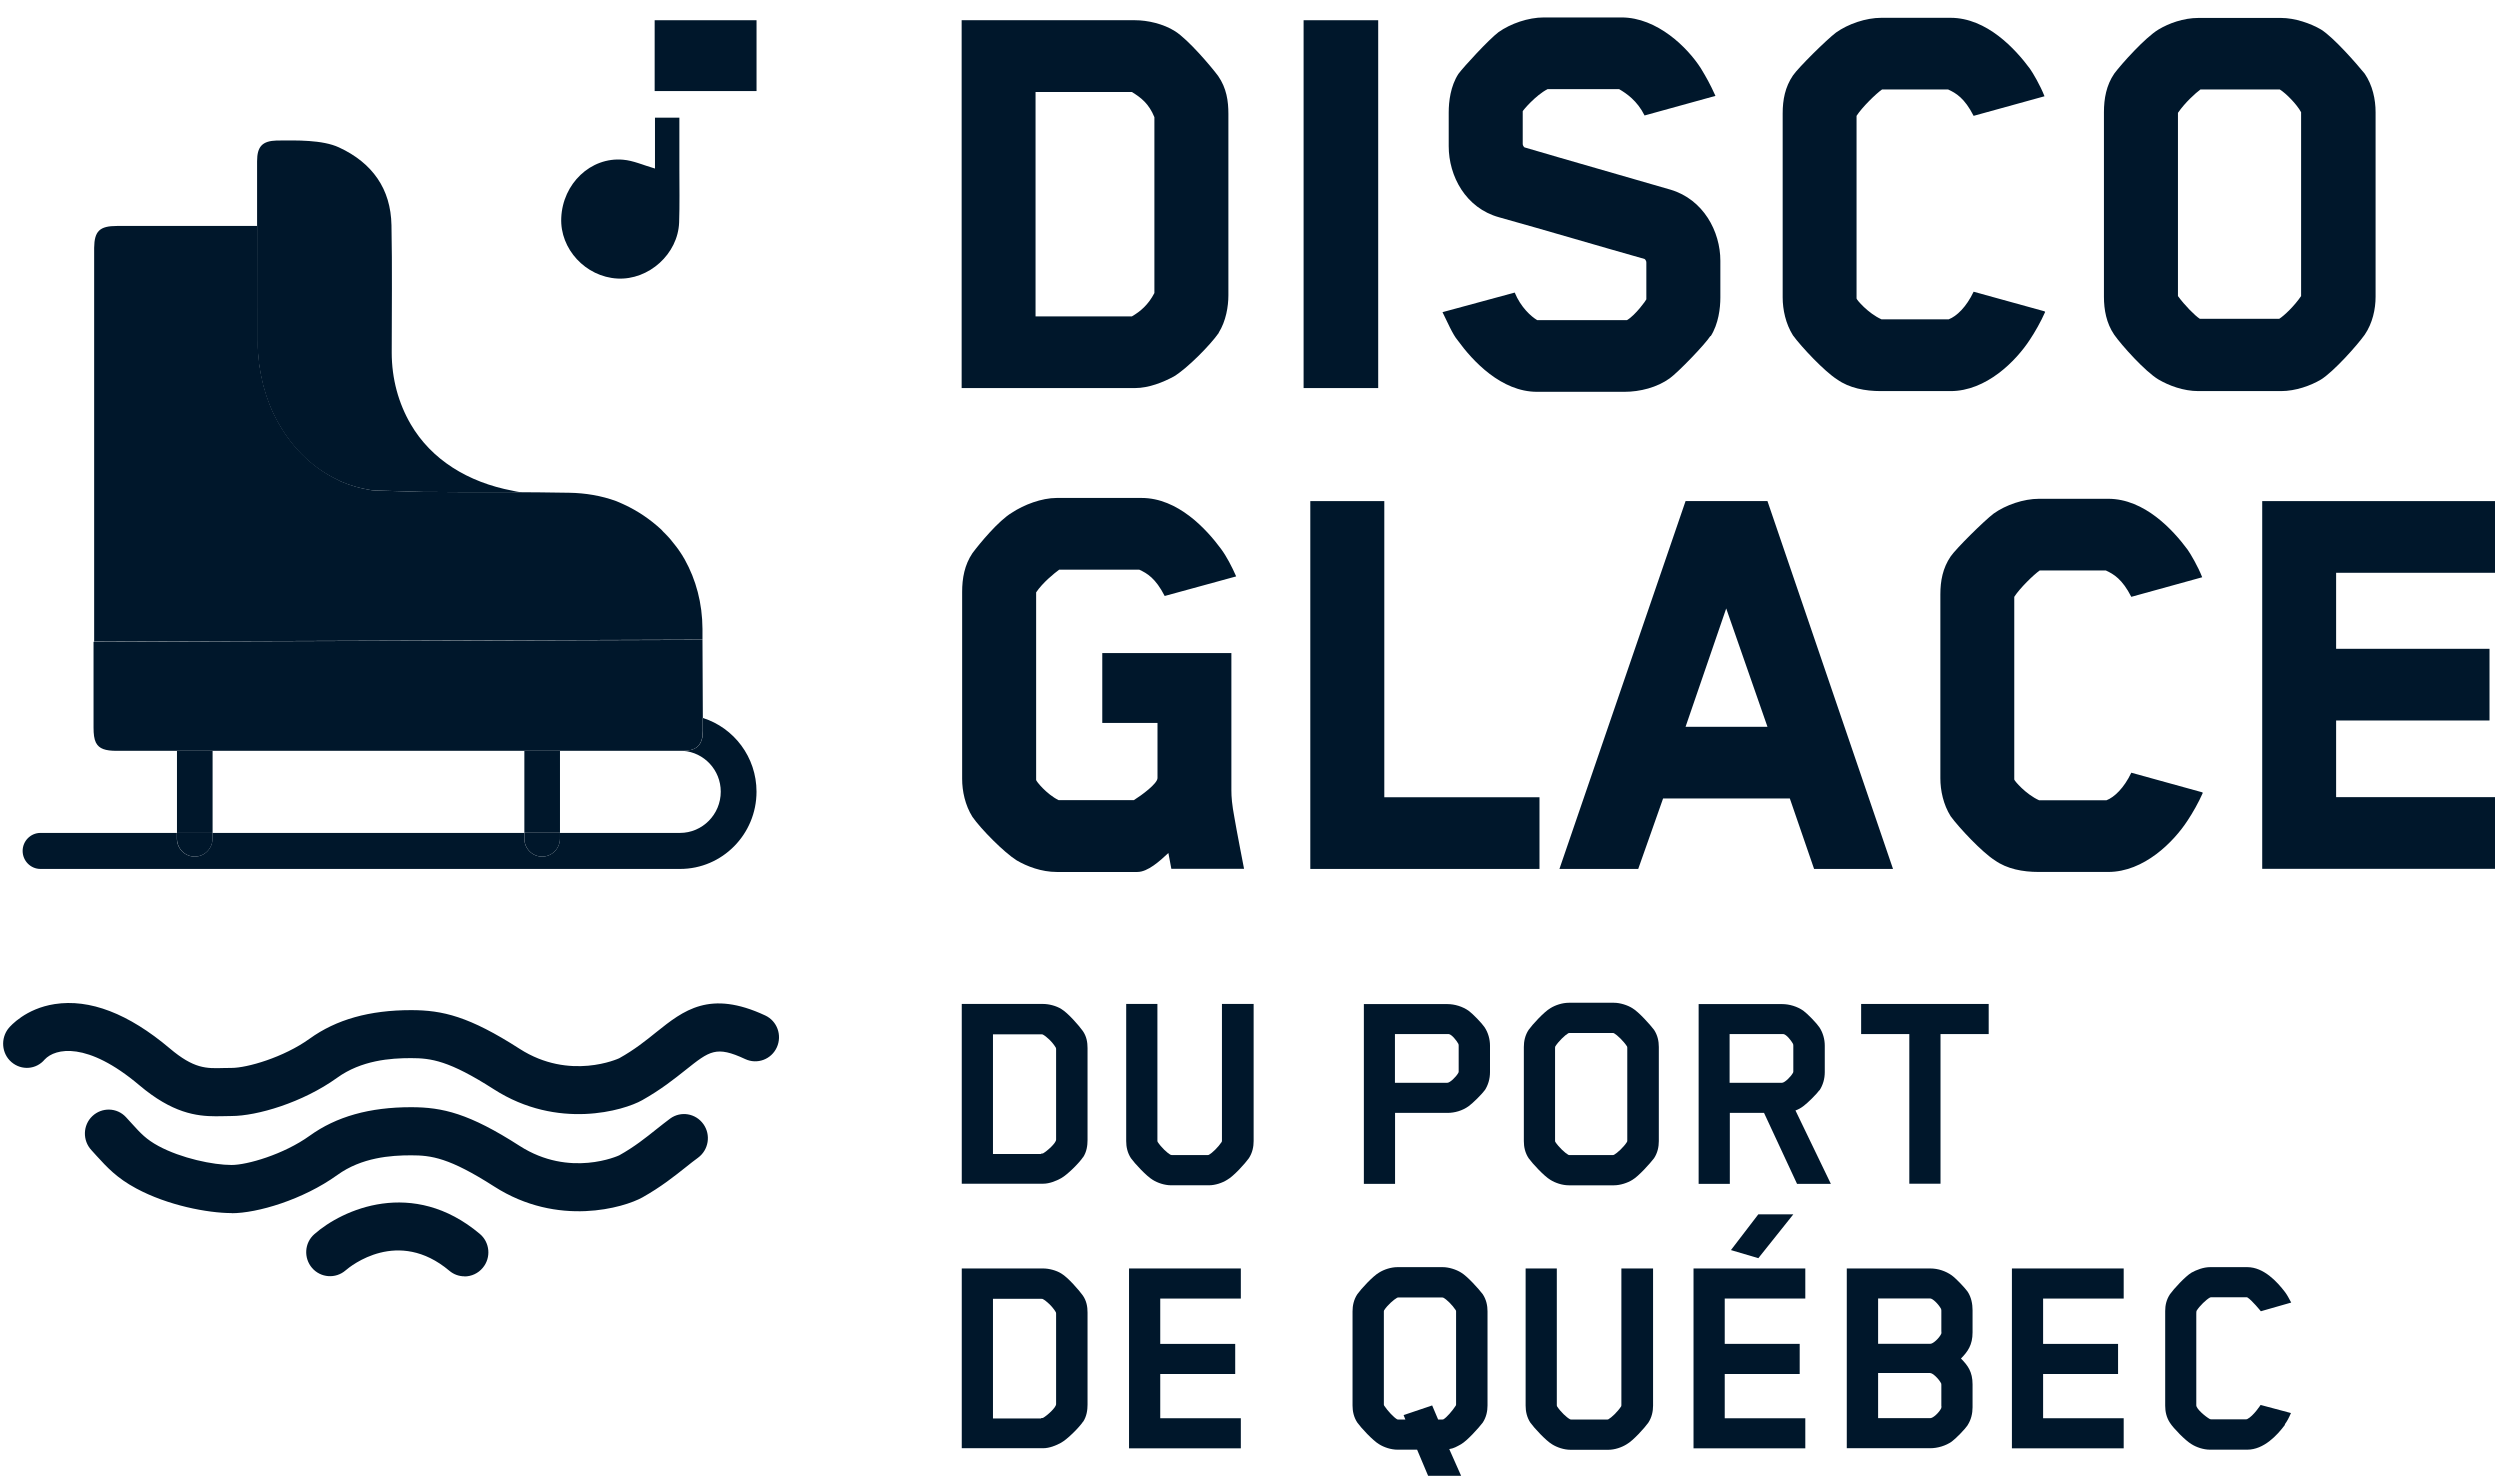
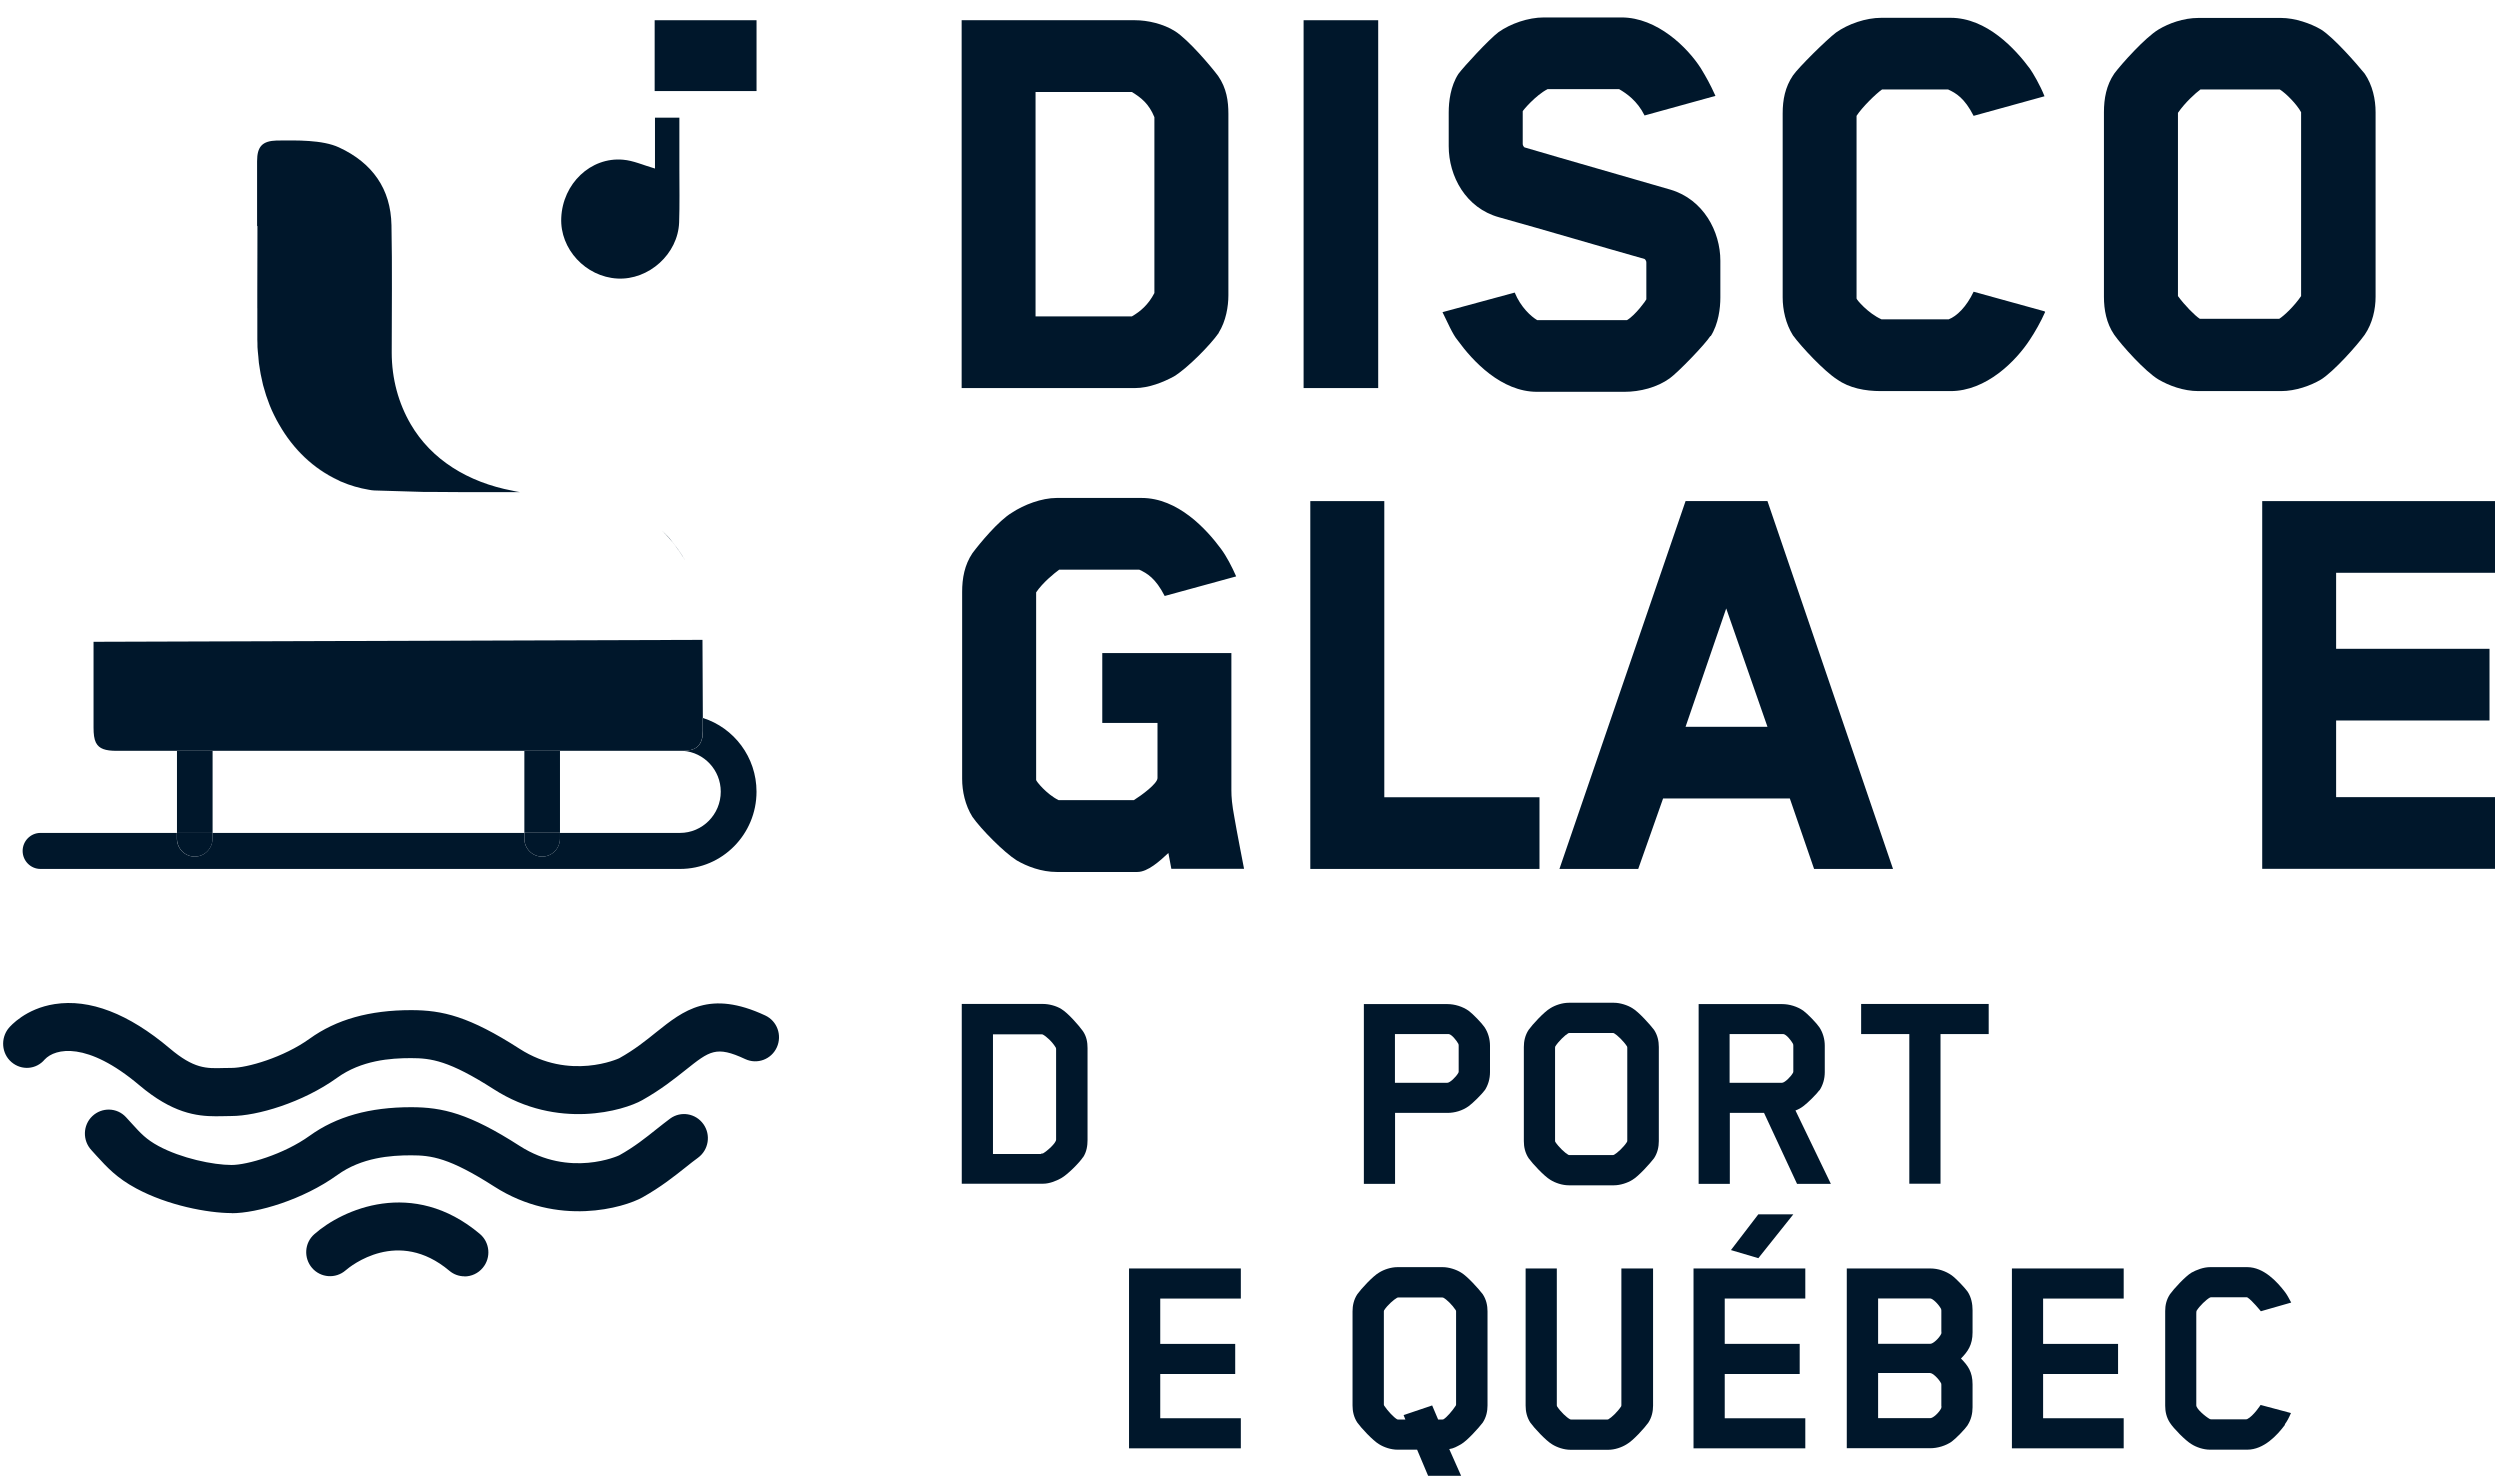
<svg xmlns="http://www.w3.org/2000/svg" width="132" height="78" viewBox="0 0 132 78" fill="none">
  <path d="M37.109 37.908C37.109 38.023 37.109 38.144 37.109 38.259C37.109 38.367 37.109 38.489 37.109 38.572C37.109 38.667 37.109 38.757 37.097 38.84C37.084 38.974 37.052 39.082 37.008 39.178C37.008 39.191 36.996 39.204 36.989 39.216C36.945 39.306 36.888 39.376 36.819 39.433C36.806 39.446 36.794 39.453 36.781 39.465C36.705 39.516 36.617 39.561 36.51 39.587C36.497 39.587 36.478 39.593 36.459 39.599C36.345 39.625 36.219 39.644 36.068 39.644C37.179 39.727 38.056 40.659 38.056 41.801C38.056 43.001 37.09 43.978 35.904 43.978H29.565V44.278C29.565 44.801 29.142 45.229 28.625 45.229C28.107 45.229 27.684 44.801 27.684 44.278V43.978H11.22V44.278C11.22 44.801 10.797 45.229 10.28 45.229C9.762 45.229 9.339 44.801 9.339 44.278V43.978H2.136C1.618 43.978 1.195 44.406 1.195 44.929C1.195 45.452 1.618 45.88 2.136 45.88H35.91C38.138 45.88 39.944 44.048 39.944 41.801C39.944 39.976 38.751 38.425 37.109 37.908Z" fill="#00172B" />
  <path d="M11.225 39.645C10.6 39.645 9.969 39.645 9.344 39.645V43.979H11.225V39.645Z" fill="#00172B" />
  <path d="M10.284 45.229C10.802 45.229 11.225 44.801 11.225 44.278V43.978H9.344V44.278C9.344 44.801 9.767 45.229 10.284 45.229Z" fill="#00172B" />
  <path d="M27.686 39.645V43.972H29.567V39.645C28.942 39.645 28.311 39.645 27.686 39.645Z" fill="#00172B" />
  <path d="M27.686 44.278C27.686 44.801 28.108 45.229 28.626 45.229C29.144 45.229 29.567 44.801 29.567 44.278V43.978H27.686V44.278Z" fill="#00172B" />
  <path d="M35.348 28.417C35.247 28.309 35.146 28.207 35.039 28.105C35.209 28.277 35.38 28.456 35.532 28.653C35.468 28.577 35.411 28.494 35.348 28.417Z" fill="#00172B" />
  <path d="M36.145 29.541C35.993 29.273 35.816 29.017 35.627 28.769C35.816 29.017 35.987 29.273 36.145 29.535V29.541Z" fill="#00172B" />
  <path d="M13.593 11.944C13.593 13.916 13.587 14.529 13.587 15.34C13.587 15.608 13.587 15.901 13.587 16.272C13.587 16.801 13.587 17.357 13.587 17.931C13.587 17.988 13.587 18.052 13.593 18.11C13.593 18.256 13.593 18.403 13.612 18.55C13.618 18.659 13.631 18.761 13.644 18.869C13.644 18.869 13.644 18.876 13.644 18.882C13.65 18.978 13.656 19.067 13.669 19.163C13.688 19.284 13.707 19.405 13.726 19.527C13.738 19.603 13.751 19.68 13.764 19.756C13.789 19.89 13.82 20.024 13.852 20.159C13.865 20.216 13.877 20.273 13.89 20.331C13.928 20.478 13.972 20.618 14.016 20.759C14.029 20.803 14.041 20.841 14.054 20.886C14.104 21.039 14.161 21.192 14.218 21.339C14.231 21.365 14.237 21.397 14.25 21.422C14.313 21.582 14.382 21.735 14.458 21.888C14.464 21.907 14.471 21.92 14.483 21.939C14.559 22.099 14.647 22.258 14.736 22.412C14.736 22.418 14.742 22.424 14.748 22.431C15.487 23.72 16.554 24.748 17.861 25.354C17.898 25.373 17.936 25.392 17.968 25.412C17.987 25.418 18.012 25.431 18.031 25.437C18.486 25.635 18.978 25.775 19.47 25.858C19.565 25.877 19.647 25.89 19.755 25.896L22.343 25.973C22.444 25.973 22.532 25.973 22.627 25.973H22.677C23.883 25.986 24.975 25.986 26.086 25.986C26.37 25.986 26.654 25.986 26.945 25.986C26.945 25.986 26.97 25.986 26.983 25.986C27.141 25.986 27.298 25.986 27.462 25.986C27.324 25.973 27.197 25.935 27.058 25.909C24.698 25.462 22.772 24.263 21.686 22.399C21.042 21.295 20.683 20.005 20.683 18.614C20.683 16.374 20.714 14.133 20.67 11.893C20.651 10.936 20.405 10.112 19.931 9.423C19.464 8.74 18.782 8.191 17.898 7.783C17.021 7.374 15.62 7.412 14.685 7.419C14.66 7.419 14.635 7.419 14.61 7.419C13.852 7.444 13.574 7.732 13.574 8.517C13.574 9.614 13.574 10.719 13.574 11.874V11.925L13.593 11.944Z" fill="#00172B" />
  <path d="M17.862 25.36C16.555 24.747 15.489 23.72 14.75 22.437C15.489 23.726 16.555 24.754 17.869 25.367L17.862 25.36Z" fill="#00172B" />
  <path d="M13.582 16.271C13.582 15.901 13.582 15.607 13.582 15.339C13.582 14.529 13.588 13.91 13.588 11.944C13.588 12.033 13.582 13.852 13.588 16.278L13.582 16.271Z" fill="#00172B" />
  <path d="M35.601 28.743C35.601 28.743 35.62 28.762 35.626 28.775C35.594 28.736 35.563 28.698 35.531 28.653C35.544 28.666 35.556 28.685 35.569 28.698C35.582 28.711 35.588 28.724 35.601 28.736V28.743Z" fill="#00172B" />
  <path d="M35.57 28.698C35.57 28.698 35.545 28.666 35.532 28.653C35.381 28.462 35.21 28.283 35.04 28.104C34.996 28.066 34.958 28.021 34.92 27.983C35.154 28.206 35.374 28.449 35.57 28.698Z" fill="#00172B" />
  <path d="M36.142 29.541C35.991 29.273 35.814 29.018 35.625 28.775C35.618 28.762 35.606 28.756 35.6 28.743C35.795 28.998 35.978 29.26 36.142 29.541Z" fill="#00172B" />
  <path d="M35.598 28.742C35.598 28.742 35.58 28.717 35.568 28.705C35.58 28.717 35.586 28.729 35.598 28.742Z" fill="#00172B" />
-   <path d="M37.091 33.779C37.091 33.709 37.091 33.269 37.091 33.205C37.084 31.852 36.75 30.607 36.15 29.535C35.986 29.254 35.809 28.986 35.607 28.737C35.594 28.724 35.588 28.711 35.575 28.698C35.373 28.443 35.159 28.207 34.925 27.984C34.969 28.022 35.007 28.067 35.045 28.105C35.001 28.06 34.963 28.009 34.919 27.965C34.332 27.422 33.675 26.975 32.956 26.643C32.924 26.631 32.899 26.618 32.874 26.605C32.754 26.554 32.653 26.503 32.533 26.458C31.75 26.171 30.898 26.031 30.064 26.018C29.023 26.005 28.025 25.986 27.003 25.986C26.706 25.986 26.403 25.986 26.106 25.986C24.964 25.986 23.852 25.986 22.647 25.973C22.552 25.973 22.457 25.973 22.363 25.973L19.774 25.897C19.673 25.897 19.591 25.877 19.49 25.858C18.998 25.775 18.512 25.635 18.051 25.437C18.032 25.431 18.007 25.418 17.988 25.412C17.95 25.392 17.912 25.373 17.881 25.354C16.574 24.741 15.507 23.72 14.762 22.424C14.762 22.424 14.756 22.412 14.749 22.405C14.661 22.252 14.579 22.093 14.497 21.933C14.491 21.914 14.484 21.901 14.472 21.882C14.396 21.729 14.326 21.576 14.263 21.416C14.251 21.39 14.244 21.358 14.232 21.333C14.175 21.186 14.118 21.033 14.068 20.88C14.055 20.835 14.042 20.797 14.03 20.752C13.986 20.612 13.941 20.465 13.903 20.325C13.891 20.267 13.878 20.21 13.866 20.152C13.834 20.018 13.802 19.884 13.777 19.75C13.764 19.674 13.752 19.597 13.739 19.52C13.72 19.399 13.695 19.278 13.682 19.157C13.67 19.067 13.664 18.971 13.657 18.876C13.657 18.876 13.657 18.869 13.657 18.863C13.645 18.754 13.632 18.652 13.626 18.544C13.613 18.397 13.613 18.25 13.613 18.103C13.613 18.046 13.613 17.982 13.613 17.925C13.613 17.21 13.613 16.693 13.613 16.265C13.613 13.84 13.613 12.021 13.613 11.931C13.436 11.931 8.266 11.931 6.176 11.931C5.261 11.931 4.983 12.2 4.971 13.087V33.875L37.122 33.773L37.091 33.779Z" fill="#00172B" />
  <path d="M37.11 37.908C37.11 36.606 37.091 35.087 37.091 33.785L4.939 33.887C4.939 33.887 4.939 36.906 4.939 38.413C4.939 38.764 4.971 39.013 5.059 39.198C5.072 39.217 5.072 39.223 5.072 39.223C5.236 39.536 5.564 39.644 6.164 39.644C7.225 39.644 8.285 39.644 9.34 39.644C9.964 39.644 10.596 39.644 11.221 39.644C16.707 39.644 22.192 39.644 27.685 39.644C28.31 39.644 28.941 39.644 29.566 39.644H29.951C31.99 39.644 34.023 39.644 36.062 39.644C36.213 39.644 36.34 39.625 36.453 39.6C36.472 39.6 36.485 39.6 36.504 39.587C36.611 39.561 36.7 39.517 36.775 39.466C36.788 39.459 36.8 39.447 36.813 39.434C36.883 39.376 36.939 39.306 36.984 39.217C36.984 39.204 36.996 39.191 37.002 39.178C37.047 39.083 37.072 38.974 37.091 38.847C37.091 38.847 37.091 38.847 37.091 38.84C37.097 38.764 37.103 38.681 37.103 38.591C37.103 38.483 37.103 38.368 37.103 38.259C37.103 38.138 37.103 38.023 37.103 37.908H37.11Z" fill="#00172B" />
-   <path d="M36.514 39.587C36.514 39.587 36.483 39.593 36.465 39.6C36.483 39.6 36.496 39.6 36.514 39.587Z" fill="#00172B" />
  <path d="M37.008 39.179C37.008 39.179 36.996 39.203 36.99 39.215C36.99 39.203 37.002 39.191 37.008 39.179Z" fill="#00172B" />
  <path d="M36.819 39.433C36.819 39.433 36.794 39.452 36.781 39.465C36.794 39.459 36.806 39.446 36.819 39.433Z" fill="#00172B" />
  <path d="M37.098 38.84C37.11 38.757 37.117 38.668 37.11 38.572C37.11 38.489 37.11 38.368 37.11 38.259C37.11 38.368 37.11 38.483 37.11 38.591C37.11 38.681 37.11 38.764 37.098 38.84Z" fill="#00172B" />
  <path d="M37.091 33.779L4.939 33.881L37.091 33.779Z" fill="#00172B" />
  <path d="M32.595 14.707C34.261 14.797 35.801 13.405 35.858 11.739C35.89 10.808 35.871 9.876 35.871 8.944C35.871 8.038 35.871 7.131 35.871 6.212H34.583V8.899C33.965 8.721 33.441 8.478 32.898 8.433C31.187 8.28 29.71 9.697 29.634 11.503C29.558 13.144 30.922 14.618 32.601 14.707H32.595Z" fill="#00172B" />
  <path d="M39.945 1.068H34.566V4.808H39.945V1.068Z" fill="#00172B" />
  <path d="M64.348 17.58C63.9 18.224 62.681 19.456 61.981 19.877C61.438 20.171 60.668 20.49 59.929 20.49H50.775V1.068H59.929C60.598 1.068 61.431 1.259 62.044 1.649C62.751 2.102 63.931 3.493 64.317 4.01C64.765 4.655 64.859 5.338 64.859 6.014V15.595C64.859 16.175 64.733 16.954 64.348 17.567V17.58ZM60.952 6.187C60.661 5.472 60.245 5.153 59.765 4.859H54.677V16.705H59.765C60.213 16.444 60.63 16.093 60.952 15.473V6.18V6.187Z" fill="#00172B" />
  <path d="M68.83 20.49V1.068H72.769V20.49H68.83Z" fill="#00172B" />
  <path d="M90.311 17.739C90.021 18.192 88.613 19.648 88.165 19.973C87.496 20.458 86.593 20.688 85.766 20.688H81.157C79.27 20.688 77.761 19.067 76.966 17.969C76.707 17.675 76.391 16.935 76.164 16.482L79.977 15.448C80.299 16.227 80.842 16.712 81.164 16.903H85.905C86.353 16.642 86.927 15.837 86.927 15.805V13.865C86.927 13.737 86.833 13.674 86.833 13.674C84.301 12.959 81.713 12.187 79.15 11.472C77.389 10.986 76.492 9.302 76.492 7.719V5.938C76.492 5.357 76.587 4.546 77.004 3.902C77.294 3.512 78.607 2.089 79.118 1.7C79.756 1.247 80.69 0.921 81.517 0.921H85.614C87.502 0.921 89.105 2.51 89.806 3.608C90.097 4.093 90.286 4.419 90.576 5.063L86.833 6.097C86.448 5.319 85.873 4.929 85.488 4.706H81.713C81.076 5.032 80.4 5.842 80.4 5.874V7.591C80.4 7.719 80.495 7.782 80.495 7.782C83.026 8.529 85.652 9.27 88.209 10.016C89.939 10.533 90.835 12.218 90.835 13.769V15.71C90.835 16.259 90.74 17.101 90.324 17.752L90.311 17.739Z" fill="#00172B" />
  <path d="M107.982 16.476C107.754 16.993 107.439 17.542 107.18 17.931C106.441 19.067 104.876 20.65 102.988 20.65H99.308C98.475 20.65 97.641 20.49 97.004 20.037C96.335 19.616 95.116 18.32 94.668 17.707C94.283 17.095 94.125 16.348 94.125 15.703V5.989C94.125 5.274 94.251 4.598 94.668 3.985C94.958 3.564 96.429 2.108 96.941 1.719C97.578 1.266 98.512 0.94 99.339 0.94H102.988C104.907 0.94 106.416 2.594 107.18 3.628C107.338 3.851 107.723 4.502 107.95 5.083L104.207 6.117C103.727 5.178 103.279 4.917 102.862 4.725H99.371C99.049 4.949 98.317 5.664 98.026 6.117V15.761C98.026 15.825 98.632 16.54 99.339 16.859H102.894C103.31 16.699 103.822 16.214 104.207 15.403L107.95 16.437L107.982 16.469V16.476Z" fill="#00172B" />
  <path d="M124.856 17.675C124.44 18.256 123.221 19.616 122.552 20.037C122.009 20.362 121.207 20.65 120.437 20.65H116.081C115.28 20.65 114.509 20.356 113.967 20.037C113.26 19.616 112.016 18.224 111.631 17.675C111.214 17.063 111.088 16.348 111.088 15.671V5.925C111.088 5.21 111.214 4.502 111.631 3.889C112.016 3.372 113.266 1.981 113.967 1.559C114.509 1.234 115.28 0.947 116.081 0.947H120.437C121.176 0.947 122.009 1.24 122.552 1.559C123.221 1.981 124.408 3.34 124.856 3.889C125.273 4.502 125.431 5.248 125.431 5.925V15.671C125.431 16.316 125.273 17.063 124.856 17.675ZM121.498 5.925C121.271 5.504 120.696 4.923 120.374 4.725H116.182C115.924 4.917 115.381 5.402 114.996 5.957V15.633C115.349 16.118 115.892 16.667 116.151 16.833H120.343C120.601 16.673 121.144 16.156 121.498 15.633V5.925Z" fill="#00172B" />
  <path d="M61.848 45.88L61.691 45.038C61.242 45.459 60.605 46.04 60.055 46.04H55.794C54.992 46.04 54.222 45.746 53.679 45.427C53.01 45.006 51.792 43.774 51.344 43.129C50.959 42.517 50.801 41.77 50.801 41.125V31.251C50.801 30.536 50.927 29.828 51.344 29.209C51.729 28.692 52.72 27.492 53.427 27.071C54.065 26.649 54.999 26.292 55.794 26.292H60.276C62.196 26.292 63.704 27.945 64.468 28.979C64.758 29.368 65.043 29.917 65.27 30.434L61.495 31.468C61.015 30.53 60.567 30.268 60.15 30.077H55.927C55.668 30.268 55.062 30.753 54.708 31.277V41.183C54.708 41.246 55.251 41.929 55.895 42.248H59.866C60.283 41.987 61.116 41.374 61.116 41.081V38.17H58.2V34.481H65.017V41.731C65.017 42.089 65.049 42.478 65.175 43.155C65.27 43.736 65.686 45.874 65.686 45.874H61.842L61.848 45.88Z" fill="#00172B" />
  <path d="M69.184 45.88V26.458H73.091V42.095H81.285V45.88H69.184Z" fill="#00172B" />
  <path d="M95.784 45.88L94.503 42.159H87.811C87.394 43.359 86.915 44.687 86.498 45.88H82.338L88.998 26.458H93.322L99.951 45.88H95.791H95.784ZM91.144 32.126C90.437 34.2 89.705 36.3 88.998 38.374H93.322L91.144 32.126Z" fill="#00172B" />
-   <path d="M116.308 41.865C116.081 42.382 115.765 42.931 115.506 43.321C114.768 44.457 113.202 46.039 111.314 46.039H107.634C106.801 46.039 105.967 45.88 105.33 45.427C104.661 45.006 103.442 43.71 102.994 43.097C102.609 42.484 102.451 41.738 102.451 41.093V31.385C102.451 30.67 102.577 29.994 102.994 29.381C103.284 28.96 104.755 27.504 105.267 27.115C105.904 26.662 106.839 26.336 107.666 26.336H111.314C113.234 26.336 114.742 27.989 115.506 29.023C115.664 29.247 116.049 29.898 116.276 30.479L112.533 31.513C112.053 30.575 111.605 30.313 111.188 30.121H107.697C107.375 30.345 106.643 31.06 106.353 31.513V41.157C106.353 41.221 106.959 41.935 107.666 42.255H111.22C111.636 42.095 112.148 41.61 112.533 40.799L116.276 41.833L116.308 41.865Z" fill="#00172B" />
  <path d="M119.445 45.88V26.458H131.736V30.243H123.347V34.257H131.446V38.042H123.347V42.089H131.736V45.874H119.445V45.88Z" fill="#00172B" />
  <path d="M57.182 61.102C56.993 61.39 56.368 62.022 56.021 62.213C55.768 62.353 55.409 62.5 55.08 62.5H50.781V53.009H55.08C55.377 53.009 55.768 53.105 56.04 53.277C56.387 53.482 56.98 54.164 57.17 54.433C57.372 54.72 57.422 55.033 57.422 55.339V60.196C57.422 60.483 57.378 60.815 57.189 61.102H57.182ZM54.967 60.911C54.967 60.911 55.061 60.911 55.074 60.898C55.295 60.77 55.762 60.356 55.762 60.171V55.396C55.762 55.396 55.762 55.352 55.749 55.32C55.56 55.001 55.244 54.72 55.061 54.624C55.049 54.611 54.954 54.611 54.922 54.611H52.429V60.93H54.973L54.967 60.911Z" fill="#00172B" />
-   <path d="M64.545 53.009H66.192V60.247C66.192 60.547 66.129 60.866 65.94 61.154C65.751 61.422 65.138 62.105 64.791 62.296C64.538 62.456 64.166 62.583 63.831 62.583H61.837C61.489 62.583 61.117 62.456 60.864 62.296C60.536 62.105 59.905 61.422 59.715 61.154C59.526 60.866 59.463 60.553 59.463 60.247V53.009H61.111V60.215C61.111 60.215 61.111 60.279 61.123 60.292C61.313 60.579 61.628 60.879 61.811 60.975C61.843 60.987 61.887 60.987 61.887 60.987H63.756C63.756 60.987 63.8 60.987 63.831 60.975C64.002 60.879 64.317 60.579 64.507 60.292C64.519 60.26 64.519 60.228 64.519 60.228V53.009H64.545Z" fill="#00172B" />
  <path d="M78.388 57.567C78.249 57.771 77.763 58.25 77.542 58.409C77.213 58.646 76.803 58.761 76.424 58.761H73.659V62.507H72.012V53.016H76.424C76.803 53.016 77.226 53.144 77.542 53.367C77.763 53.527 78.249 54.031 78.388 54.242C78.577 54.529 78.672 54.873 78.672 55.212V56.609C78.672 56.961 78.577 57.292 78.388 57.58V57.567ZM77.018 55.218C77.018 55.218 77.018 55.142 76.999 55.11C76.904 54.937 76.652 54.618 76.494 54.599H73.653V57.171H76.418C76.557 57.171 76.873 56.871 76.999 56.648C76.999 56.648 77.018 56.616 77.018 56.584V55.218Z" fill="#00172B" />
  <path d="M87.334 61.154C87.132 61.422 86.519 62.105 86.191 62.296C85.939 62.456 85.547 62.584 85.219 62.584H82.833C82.485 62.584 82.113 62.456 81.86 62.296C81.532 62.105 80.901 61.422 80.712 61.154C80.522 60.867 80.459 60.554 80.459 60.248V55.282C80.459 54.982 80.522 54.663 80.712 54.376C80.901 54.107 81.526 53.425 81.86 53.233C82.113 53.074 82.485 52.946 82.833 52.946H85.219C85.547 52.946 85.939 53.074 86.191 53.233C86.519 53.425 87.132 54.107 87.334 54.376C87.523 54.663 87.586 54.975 87.586 55.282V60.248C87.586 60.547 87.523 60.867 87.334 61.154ZM82.107 60.228C82.107 60.228 82.107 60.273 82.119 60.292C82.309 60.579 82.637 60.879 82.807 60.975C82.839 60.988 82.871 60.988 82.883 60.988H85.143C85.143 60.988 85.187 60.988 85.219 60.975C85.389 60.879 85.724 60.579 85.907 60.292C85.92 60.26 85.92 60.228 85.92 60.228V55.327C85.92 55.327 85.92 55.263 85.907 55.25C85.718 54.963 85.389 54.65 85.219 54.554C85.187 54.541 85.156 54.541 85.143 54.541H82.883C82.883 54.541 82.82 54.541 82.807 54.554C82.637 54.65 82.302 54.969 82.119 55.25C82.107 55.282 82.107 55.327 82.107 55.327V60.228Z" fill="#00172B" />
  <path d="M96.057 57.567C95.918 57.771 95.432 58.25 95.211 58.409C95.085 58.505 94.946 58.582 94.801 58.633L96.669 62.507H94.883L93.141 58.761H91.335V62.507H89.688V53.016H94.1C94.479 53.016 94.902 53.144 95.218 53.367C95.439 53.527 95.925 54.031 96.064 54.242C96.253 54.529 96.348 54.873 96.348 55.212V56.609C96.348 56.961 96.253 57.292 96.064 57.58L96.057 57.567ZM94.687 55.218C94.687 55.218 94.687 55.142 94.668 55.11C94.574 54.937 94.321 54.618 94.163 54.599H91.323V57.171H94.088C94.227 57.171 94.542 56.871 94.668 56.648C94.668 56.648 94.687 56.616 94.687 56.584V55.218Z" fill="#00172B" />
  <path d="M102.459 54.599V62.5H100.812V54.599H98.268V53.009H105.003V54.599H102.459Z" fill="#00172B" />
-   <path d="M57.182 75.068C56.993 75.355 56.368 75.987 56.021 76.179C55.768 76.319 55.409 76.466 55.08 76.466H50.781V66.975H55.08C55.377 66.975 55.768 67.071 56.04 67.243C56.387 67.447 56.98 68.13 57.17 68.398C57.372 68.685 57.422 68.998 57.422 69.305V74.162C57.422 74.449 57.378 74.781 57.189 75.068H57.182ZM54.967 74.876C54.967 74.876 55.061 74.876 55.074 74.864C55.295 74.736 55.762 74.321 55.762 74.136V69.362C55.762 69.362 55.762 69.317 55.749 69.285C55.56 68.966 55.244 68.685 55.061 68.59C55.049 68.577 54.954 68.577 54.922 68.577H52.429V74.896H54.973L54.967 74.876Z" fill="#00172B" />
  <path d="M59.613 76.466V66.975H65.516V68.564H61.261V70.958H65.219V72.547H61.261V74.883H65.516V76.472H59.613V76.466Z" fill="#00172B" />
  <path d="M76.534 76.543L77.146 77.921H75.404L74.823 76.543H73.788C73.441 76.543 73.068 76.415 72.816 76.255C72.487 76.064 71.856 75.381 71.667 75.113C71.477 74.826 71.414 74.513 71.414 74.207V69.241C71.414 68.941 71.477 68.622 71.667 68.335C71.856 68.066 72.481 67.383 72.816 67.192C73.068 67.032 73.441 66.905 73.788 66.905H76.174C76.502 66.905 76.894 67.032 77.146 67.192C77.474 67.383 78.087 68.066 78.289 68.335C78.478 68.622 78.541 68.934 78.541 69.241V74.207C78.541 74.507 78.478 74.826 78.289 75.113C78.087 75.381 77.474 76.064 77.146 76.255C76.913 76.383 76.755 76.479 76.521 76.511L76.534 76.543ZM73.068 74.149C73.068 74.149 73.068 74.194 73.081 74.213C73.27 74.5 73.598 74.845 73.769 74.941C73.8 74.953 73.832 74.953 73.844 74.953H74.204L74.11 74.717L75.618 74.207L75.934 74.953H76.136C76.136 74.953 76.18 74.953 76.212 74.941C76.382 74.845 76.685 74.494 76.868 74.213C76.881 74.181 76.881 74.149 76.881 74.149V69.247C76.881 69.247 76.881 69.203 76.868 69.183C76.679 68.896 76.382 68.609 76.212 68.52C76.18 68.507 76.149 68.507 76.136 68.507H73.844C73.844 68.507 73.781 68.507 73.769 68.52C73.598 68.615 73.264 68.903 73.081 69.183C73.068 69.215 73.068 69.247 73.068 69.247V74.149Z" fill="#00172B" />
  <path d="M85.635 66.975H87.282V74.213C87.282 74.513 87.219 74.832 87.03 75.119C86.84 75.387 86.228 76.07 85.881 76.262C85.628 76.421 85.256 76.549 84.921 76.549H82.926C82.579 76.549 82.207 76.421 81.954 76.262C81.626 76.07 80.995 75.387 80.805 75.119C80.616 74.832 80.553 74.519 80.553 74.213V66.975H82.2V74.181C82.2 74.181 82.2 74.245 82.213 74.257C82.402 74.545 82.718 74.845 82.901 74.94C82.933 74.953 82.977 74.953 82.977 74.953H84.846C84.846 74.953 84.89 74.953 84.921 74.94C85.092 74.845 85.407 74.545 85.597 74.257C85.609 74.225 85.609 74.194 85.609 74.194V66.975H85.635Z" fill="#00172B" />
  <path d="M89.418 76.466V66.975H95.32V68.564H91.066V70.957H95.024V72.547H91.066V74.883H95.32V76.472H89.418V76.466ZM91.394 66.004L92.84 64.115H94.689L92.84 66.432L91.394 66.004Z" fill="#00172B" />
  <path d="M103.886 75.26C103.747 75.464 103.273 75.955 103.052 76.115C102.737 76.338 102.301 76.466 101.922 76.466H97.51V66.975H101.922C102.333 66.975 102.737 67.115 103.052 67.339C103.273 67.498 103.741 67.99 103.886 68.194C104.088 68.494 104.151 68.858 104.151 69.177V70.351C104.151 71.015 103.898 71.366 103.539 71.73C103.898 72.094 104.151 72.426 104.151 73.096V74.302C104.151 74.634 104.075 74.966 103.886 75.253V75.26ZM102.503 70.319V69.19L102.491 69.113C102.352 68.858 102.049 68.558 101.91 68.558H99.164V70.951H101.929C102.068 70.951 102.383 70.664 102.497 70.428C102.497 70.428 102.51 70.396 102.51 70.319H102.503ZM102.503 74.245V73.115C102.503 73.07 102.491 73.038 102.491 73.038C102.352 72.783 102.049 72.496 101.91 72.496H99.164V74.876H101.929C102.068 74.876 102.383 74.589 102.497 74.353C102.497 74.353 102.51 74.308 102.51 74.245H102.503Z" fill="#00172B" />
  <path d="M106.229 76.466V66.975H112.131V68.564H107.876V70.958H111.834V72.547H107.876V74.883H112.131V76.472H106.229V76.466Z" fill="#00172B" />
  <path d="M120.648 75.228C120.237 75.783 119.53 76.543 118.653 76.543H116.69C116.342 76.543 115.97 76.415 115.717 76.255C115.389 76.064 114.758 75.413 114.575 75.126C114.385 74.838 114.322 74.526 114.322 74.219V69.222C114.322 68.922 114.385 68.622 114.575 68.335C114.764 68.066 115.389 67.383 115.717 67.192C115.97 67.052 116.342 66.905 116.69 66.905H118.653C119.53 66.905 120.237 67.683 120.648 68.22C120.774 68.392 120.837 68.52 120.976 68.775L119.373 69.234C119.373 69.234 118.899 68.647 118.666 68.507C118.653 68.494 118.621 68.494 118.602 68.494H116.753L116.69 68.507C116.488 68.615 116.14 68.954 115.983 69.203C115.964 69.234 115.964 69.343 115.964 69.375V74.2C115.964 74.392 116.45 74.8 116.683 74.928C116.696 74.941 116.778 74.941 116.791 74.941H118.577C118.577 74.941 118.621 74.941 118.653 74.928C118.981 74.768 119.36 74.181 119.36 74.181L120.963 74.609C120.837 74.896 120.761 75.036 120.635 75.209L120.648 75.228Z" fill="#00172B" />
  <path d="M11.402 58.939C10.373 58.939 9.098 58.773 7.356 57.299C4.597 54.969 2.918 55.346 2.362 55.939C1.914 56.475 1.137 56.533 0.607 56.08C0.077 55.627 0.02 54.816 0.462 54.28C0.55 54.178 1.352 53.252 2.886 53.016C4.736 52.729 6.781 53.514 8.959 55.352C10.241 56.437 10.891 56.418 11.793 56.392C11.939 56.392 12.084 56.386 12.229 56.386C13.037 56.386 14.969 55.837 16.351 54.841C17.759 53.827 19.514 53.335 21.705 53.335C23.365 53.335 24.767 53.661 27.437 55.378C30.088 57.082 32.67 55.888 32.695 55.875C33.497 55.429 34.109 54.937 34.646 54.503C36.098 53.342 37.474 52.25 40.403 53.616C41.035 53.91 41.306 54.663 41.016 55.301C40.725 55.939 39.98 56.214 39.349 55.92C37.815 55.205 37.474 55.48 36.199 56.495C35.612 56.961 34.886 57.541 33.907 58.09C32.948 58.633 29.451 59.679 26.079 57.516C23.7 55.99 22.759 55.869 21.692 55.869C20.625 55.869 19.085 55.977 17.797 56.909C15.979 58.218 13.567 58.926 12.216 58.926C12.09 58.926 11.97 58.926 11.844 58.933C11.693 58.933 11.541 58.939 11.383 58.939H11.402Z" fill="#00172B" />
  <path d="M12.236 64.051C10.967 64.051 8.846 63.643 7.192 62.749C6.169 62.2 5.652 61.632 5.102 61.032L4.825 60.726C4.351 60.215 4.37 59.411 4.875 58.932C5.38 58.454 6.176 58.473 6.649 58.984L6.946 59.309C7.444 59.858 7.722 60.158 8.366 60.509C9.572 61.16 11.257 61.511 12.23 61.511C13.038 61.511 14.969 60.962 16.352 59.967C17.76 58.952 19.515 58.46 21.705 58.46C23.366 58.46 24.767 58.786 27.437 60.503C30.089 62.207 32.671 61.013 32.696 61.001C33.498 60.554 34.11 60.062 34.653 59.628C34.912 59.424 35.152 59.233 35.385 59.06C35.947 58.652 36.73 58.779 37.14 59.354C37.544 59.922 37.418 60.713 36.856 61.128C36.648 61.275 36.439 61.447 36.212 61.626C35.625 62.092 34.899 62.673 33.921 63.222C32.961 63.758 29.464 64.811 26.093 62.647C23.713 61.122 22.772 61.001 21.705 61.001C20.638 61.001 19.098 61.109 17.81 62.041C15.992 63.349 13.581 64.058 12.23 64.058L12.236 64.051Z" fill="#00172B" />
  <path d="M24.527 67.39C24.243 67.39 23.959 67.294 23.726 67.096C21.017 64.818 18.517 66.841 18.246 67.077C17.722 67.53 16.933 67.473 16.478 66.949C16.024 66.42 16.074 65.628 16.592 65.169C18.069 63.86 21.794 62.169 25.335 65.15C25.866 65.596 25.941 66.4 25.493 66.937C25.247 67.237 24.887 67.396 24.527 67.396V67.39Z" fill="#00172B" />
</svg>